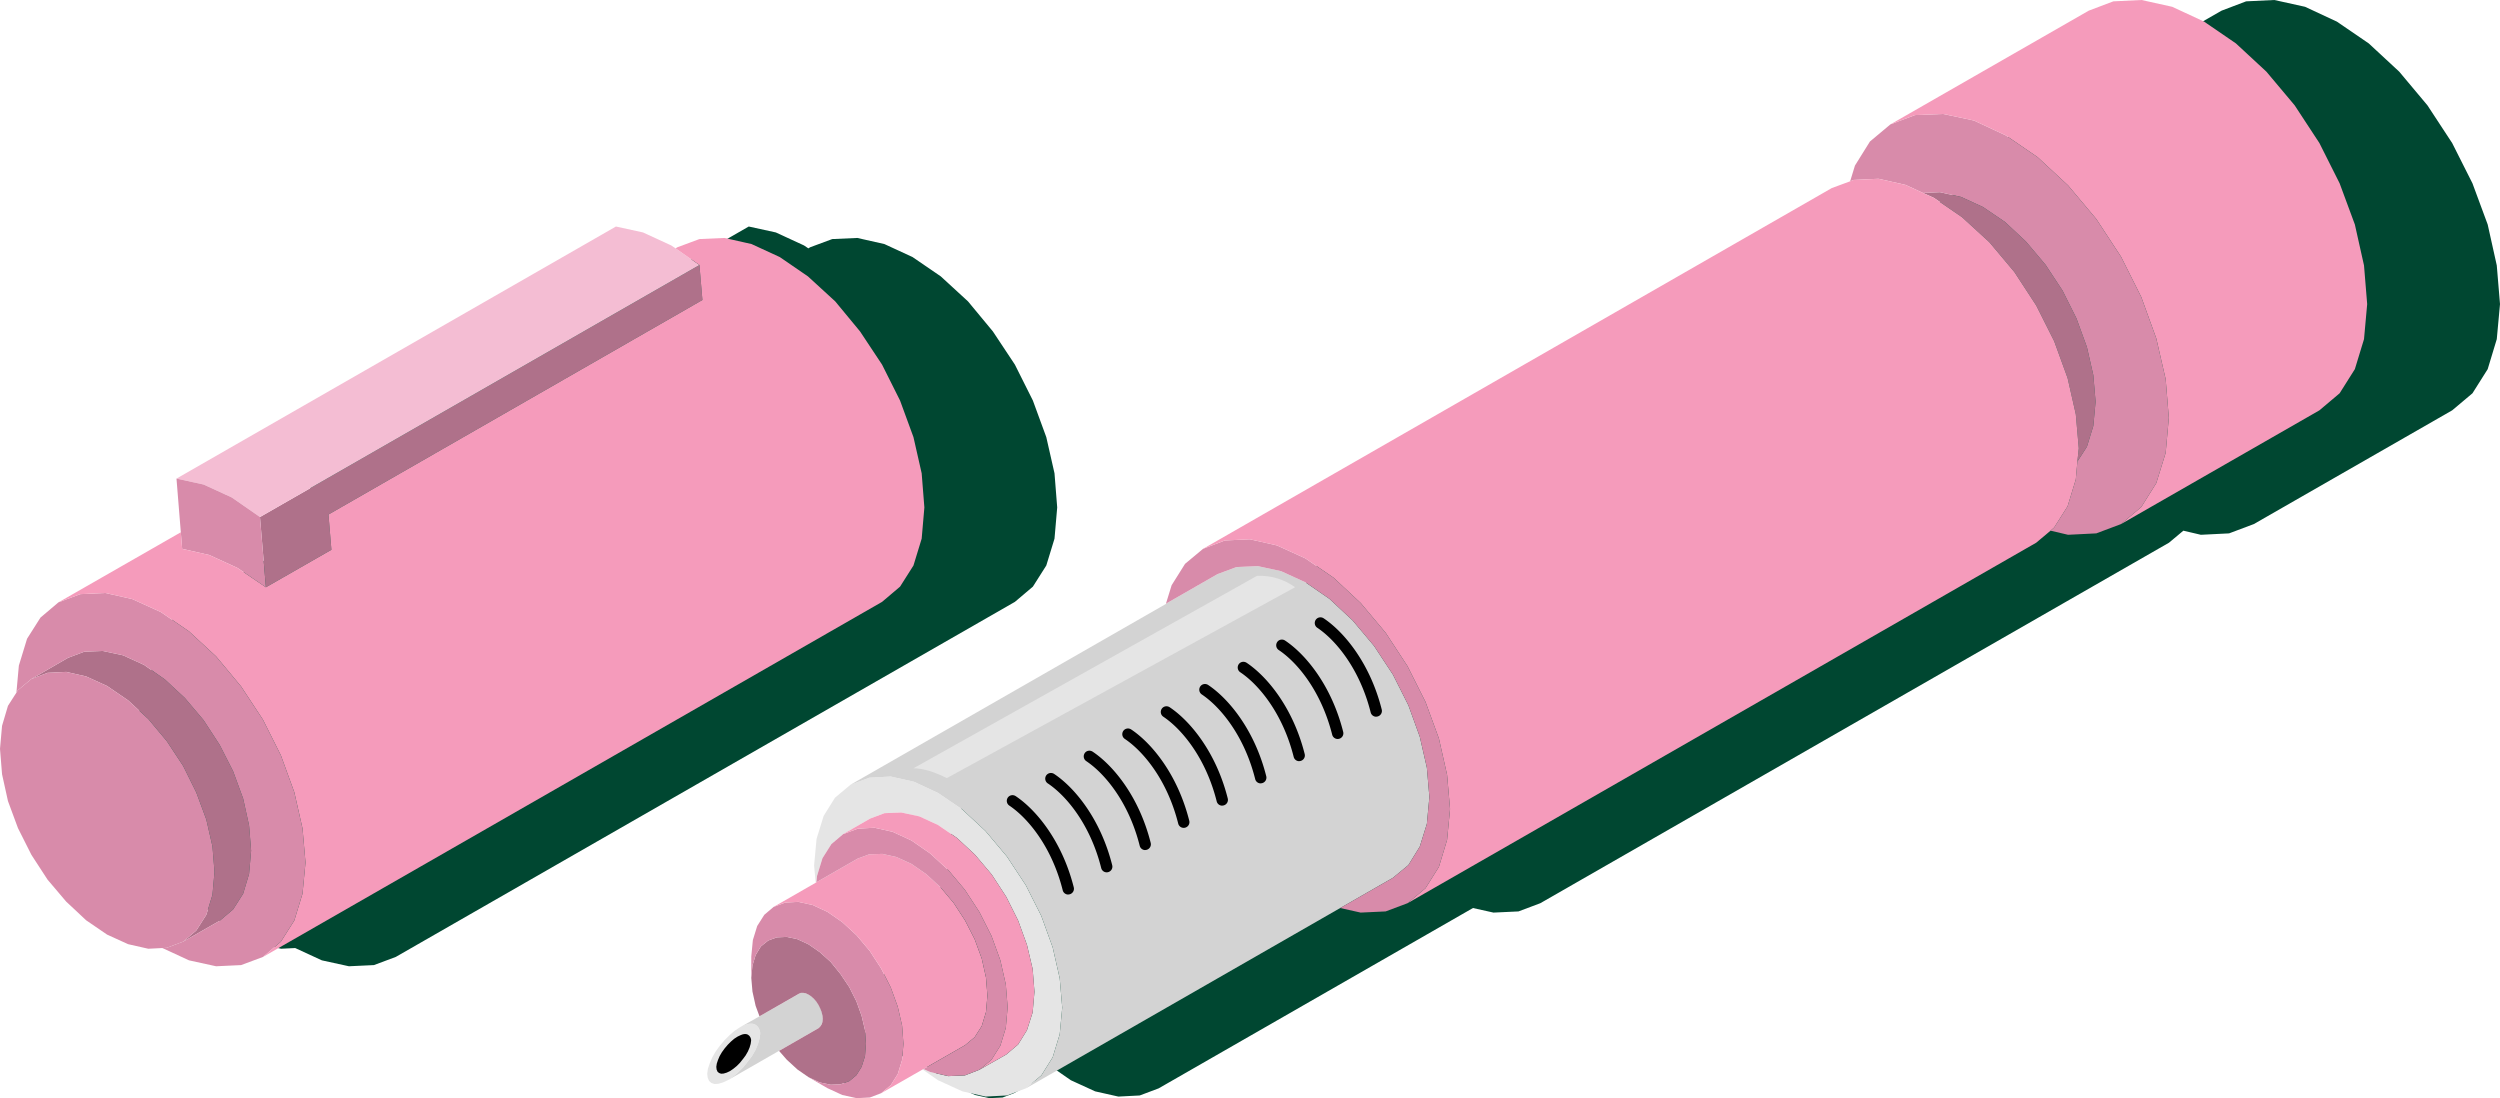
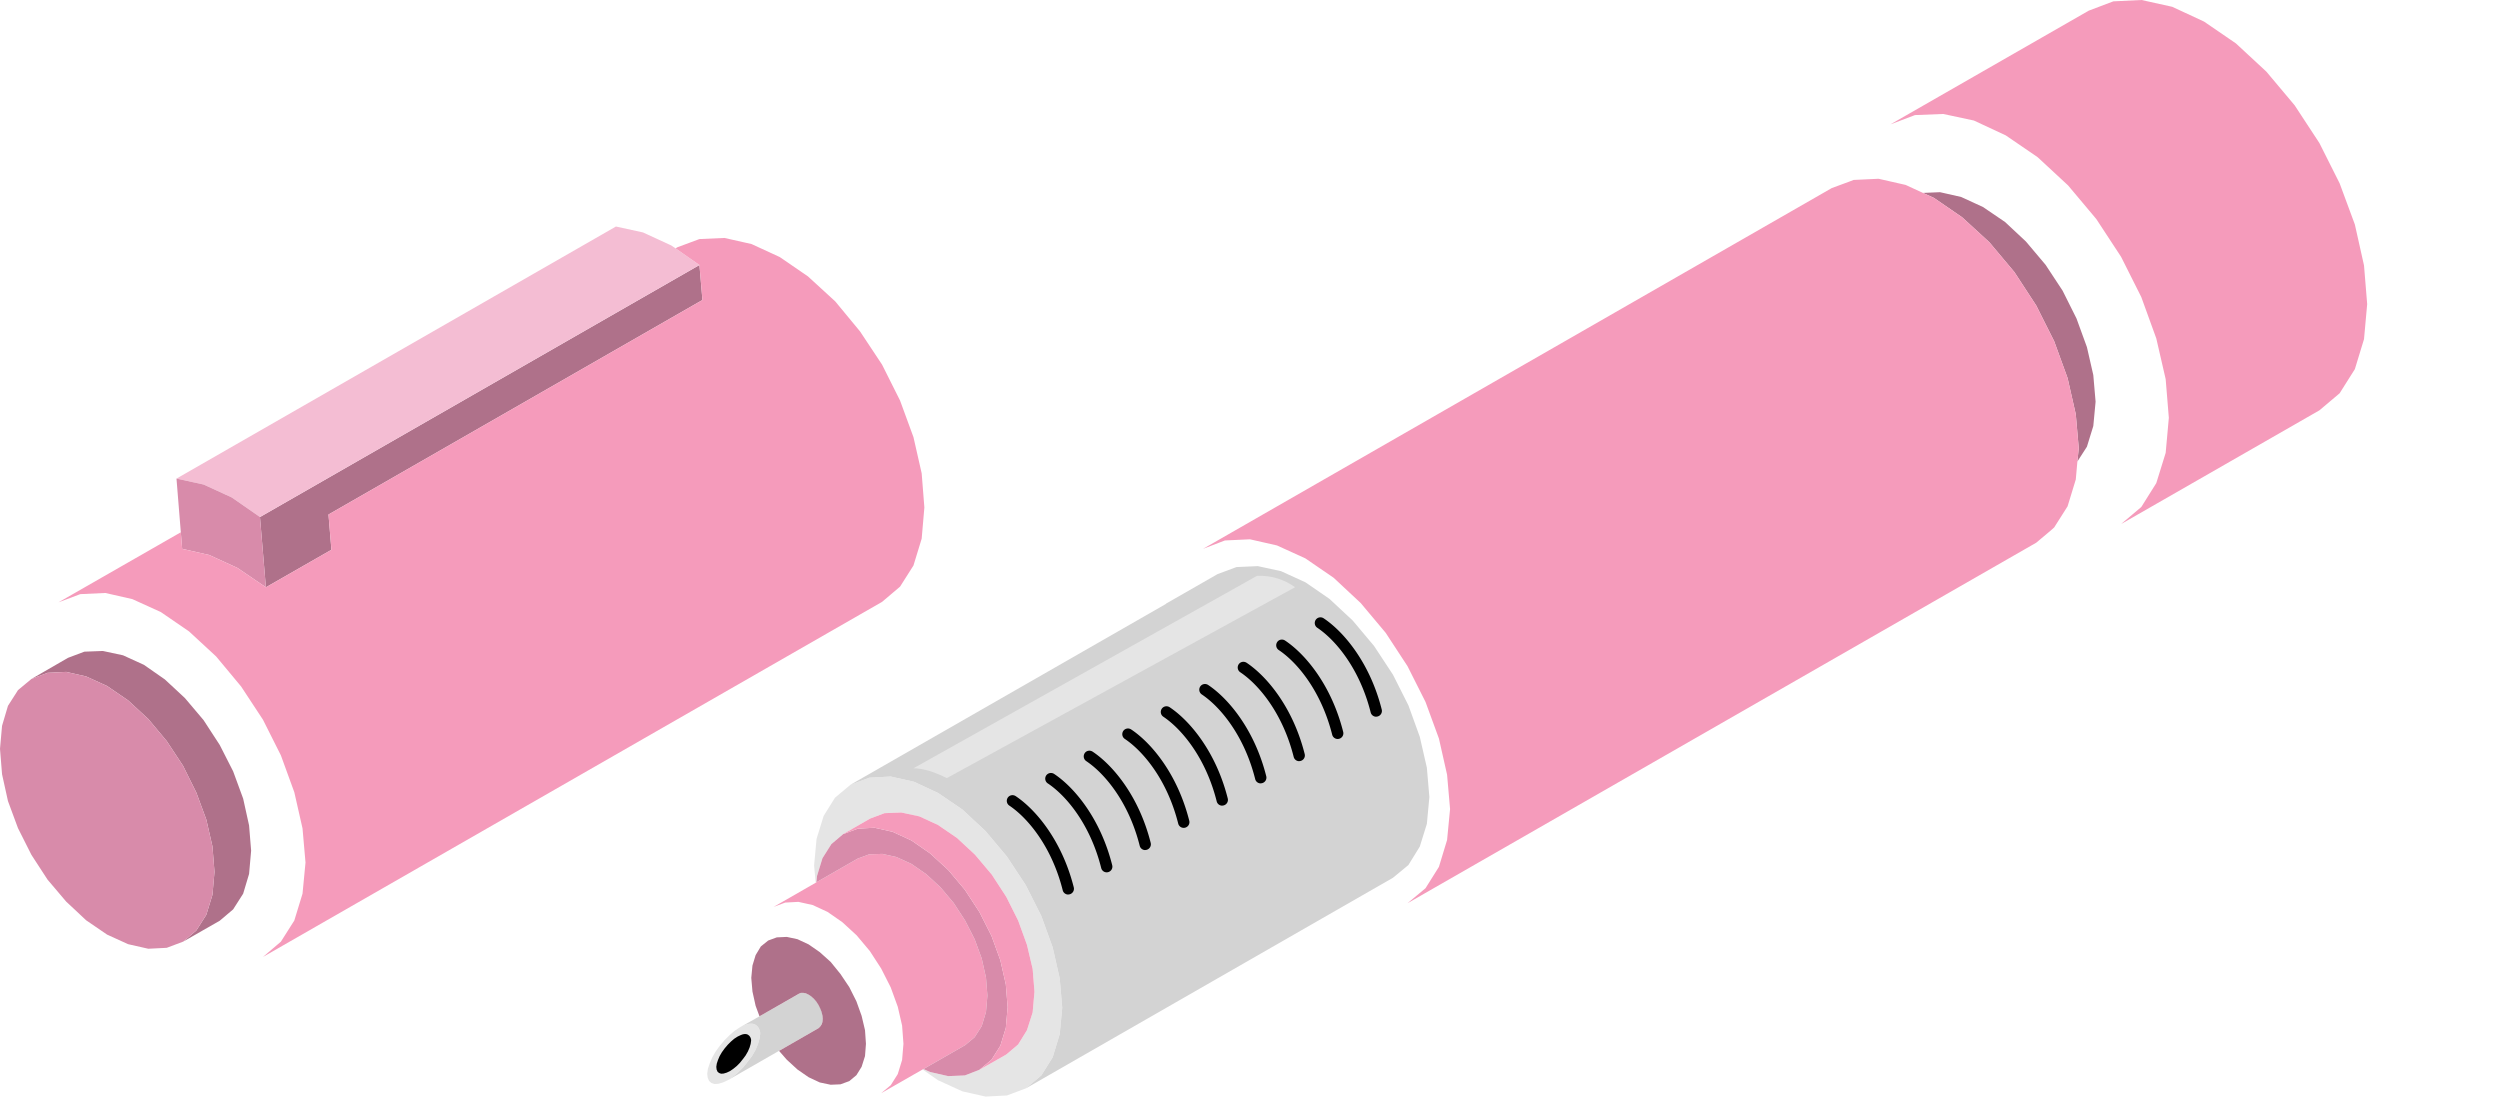
<svg xmlns="http://www.w3.org/2000/svg" width="426.67" height="187.42">
-   <path d="M176.28 100.12l2.29-3.61 1.4-4.58.46-5.32-.46-5.83-1.4-6.17-2.29-6.25-3.07-6.13-3.76-5.67-4.24-5.12-4.65-4.27-4.82-3.3-4.81-2.22-4.62-1.04-4.27.19-3.77 1.4-.31.19-.74-.5-4.81-2.22-4.62-1.01-75 43.02.74 9.16-20.89 11.96-3.06 2.6-2.29 3.61-1.4 4.58-.43 4.62-1.43 2.25-1.01 3.41-.35 3.93.35 4.34 1.01 4.58 1.7 4.62 2.29 4.55 2.76 4.23 3.18 3.76 3.42 3.19 3.57 2.44 3.57 1.63 3.46.78 2.4-.12 4.55 2.1 4.62 1.01 4.27-.2 3.72-1.39 105.67-60.6 3.07-2.6zM426.12 45.3l-1.55-6.98-2.6-7.03-3.46-6.87-4.23-6.45-4.81-5.74-5.2-4.82-5.44-3.72-5.43-2.53L388.16 0l-4.82.23-4.19 1.59-33.85 19.41-3.49 2.92-2.57 4.11-.81 2.68-3.15 1.16-107.29 61.57-3.07 2.56-2.29 3.65-.97 3.15v.04l-53.85 30.86-2.64 2.21-1.94 3.11-1.2 3.92-.43 4.54.28 2.95-7.19 4.12-1.59 1.35-1.2 1.91-.74 2.4-.27 2.8v3.65l.19 2.33.55 2.44.66 1.79-3.38 1.9-.89.58-.86.74-.85.85-.82.97-.7.98-.58 1-.42 1.01-.32.94-.11.81.08.7.23.54.39.35.54.2.66-.04.78-.24.85-.38 8.74-5.01 1.32 1.51 1.82 1.67 1.9 1.32 3.22 1.87 2.53 1.16 2.44.54 2.25-.11 1.95-.74 7.06-4.04 2.64 1.83 4.15 1.9 3.96.89 3.65-.19 3.22-1.21 53.65-30.78 3.5.78 4.27-.2 3.72-1.4 107.3-61.53 2.45-2.05 2.99.7 4.81-.24 4.23-1.59 33.85-19.41 3.46-2.91 2.6-4.12 1.55-5.12.55-5.98-.55-6.6z" fill="#004731" />
  <path d="M156.91 139.33l-3.07-.66-2.87.11-2.48.93-4.58 2.64-2.02 1.71-1.52 2.41-.93 3.03-.11 1.08-.12.08-.27-2.95.42-4.54 1.21-3.92 1.94-3.11 2.64-2.21 3.22-1.2 3.65-.2 3.96.89 4.11 1.91 4.16 2.83 3.96 3.69 3.65 4.35 3.22 4.89 2.64 5.24 1.94 5.36 1.2 5.28.43 5-.43 4.54-1.2 3.93-1.94 3.1-2.64 2.21-3.22 1.21-3.65.19-3.96-.89-4.16-1.9-2.64-1.83.16-.08 1.13.51 3.1.7 2.83-.12 2.49-.97 4.58-2.6 2.02-1.71 1.51-2.44.97-3.03.31-3.53-.31-3.89-.97-4.11-1.51-4.16-2.02-4.03-2.48-3.81-2.88-3.41-3.06-2.84-3.23-2.21-3.18-1.47z" fill="#e5e5e5" />
  <path d="M145.15 133.93l53.84-30.86v-.04l8.81-5.05 3.23-1.2 3.64-.16 3.96.86 4.16 1.9 4.11 2.83 3.96 3.69 3.65 4.35 3.22 4.89 2.64 5.24 1.94 5.36 1.21 5.28.43 5.01-.43 4.58-1.21 3.88-1.94 3.14-2.64 2.18-9 5.16-53.65 30.78 2.64-2.21 1.94-3.1 1.2-3.93.43-4.54-.43-5-1.2-5.28-1.94-5.36-2.64-5.24-3.22-4.89-3.65-4.35-3.96-3.69-4.16-2.83-4.11-1.91-3.96-.89-3.65.2-3.22 1.2z" fill="#d3d3d3" />
  <path d="M128.34,180.24l-.74.97-.78.97-.85.85-.89.74-.85.58-.85.39-.78.23-.66.04-.54-.19-.39-.35-.23-.54-.08-.7.12-.82.31-.93.43-1.01.58-1.01.7-.97.82-.97.85-.85.85-.74.89-.58.85-.39c2.17-.93,2.72.97,2.64,1.51l-.12.82-.27.93-.43,1.01-.58,1.01Z" fill="#e5e5e5" />
  <path d="M127.27,180.11l-.48.64-.51.64-.56.56-.59.48-.56.38-.56.26-.51.15-.43.03-.36-.13-.26-.23-.15-.36-.05-.46.08-.54.2-.61.28-.66.38-.66.46-.64.54-.64.56-.56.56-.48.59-.38.56-.26c1.43-.61,1.79.64,1.73.99l-.08.54-.18.61-.28.66-.38.66Z" />
  <path d="M140.37,173.33l.04.54-.04.54-.16.43-.23.35-.27.27-6.75,3.88-8.73,5.01.85-.58.89-.74.85-.85.78-.97.74-.97.58-1.01.43-1.01.27-.93.12-.82c.08-.54-.47-2.45-2.64-1.51l-.85.39,3.38-1.9,6.72-3.84.35-.16h.43l.43.08.47.23.47.31.47.43.39.47.39.58.27.58.23.58.16.62Z" fill="#d3d3d3" />
  <path d="M140.41 173.87l-.04-.54-.15-.62-.23-.58-.28-.58-.38-.59-.39-.46-.47-.43-.46-.31-.47-.23-.43-.08h-.42l-.35.15-6.72 3.85-.66-1.79-.54-2.44-.2-2.33.2-2.1.54-1.78.89-1.48 1.25-1.01 1.47-.54 1.71-.08 1.82.39 1.91.89 1.9 1.32 1.86 1.67 1.67 2.06 1.51 2.25 1.21 2.41.89 2.48.58 2.45.16 2.33-.16 2.09-.58 1.83-.89 1.43-1.21 1.01-1.51.55-1.67.07-1.86-.39-1.9-.89-1.91-1.32-1.82-1.67-1.32-1.51 6.75-3.88.28-.28.23-.34.15-.43.04-.55z" fill="#af718a" />
-   <path d="M153.96 175.04l.23 3.11-.23 2.75-.74 2.41-1.2 1.9-1.63 1.36-1.94.74-2.25.11-2.45-.54-2.52-1.16-3.22-1.87 1.9.89 1.86.39 1.67-.07 1.51-.55 1.21-1.01.89-1.43.58-1.83.16-2.09-.16-2.33-.58-2.45-.89-2.48-1.21-2.41-1.51-2.25-1.67-2.06-1.86-1.67-1.9-1.32-1.91-.89-1.82-.39-1.71.08-1.47.54-1.25 1.01-.89 1.48-.54 1.78-.2 2.1v-3.65l.27-2.8.74-2.4 1.21-1.91 1.59-1.35 1.98-.74 2.25-.12 2.44.54 2.53 1.17 2.52 1.75 2.45 2.25 2.25 2.68 1.94 2.99 1.63 3.22 1.2 3.3.74 3.22z" fill="#d88baa" />
  <path d="M154.19 178.15l-.23-3.11-.74-3.22-1.2-3.3-1.63-3.22-1.94-2.99-2.25-2.68-2.45-2.25-2.52-1.75-2.53-1.17-2.44-.54-2.25.12-1.98.74 7.18-4.12.12-.08 7.02-4.03 1.98-.74 2.25-.08 2.41.54 2.56 1.17 2.53 1.75 2.44 2.25 2.25 2.68 1.94 2.98 1.63 3.19 1.21 3.3.73 3.26.24 3.07-.24 2.79-.73 2.41-1.21 1.9-1.63 1.36-7.1 4.07-.16.08-7.06 4.04 1.63-1.36 1.2-1.9.74-2.41.23-2.75z" fill="#f59bbb" />
  <path d="M152.33 141.96l3.22 1.48 3.19 2.21 3.1 2.84 2.83 3.37 2.49 3.81 2.06 4.07 1.51 4.16.93 4.11.31 3.89-.31 3.53-.93 3.03-1.51 2.4-2.06 1.71-2.49.97-2.83.12-3.1-.7-1.13-.51 7.1-4.07 1.63-1.36 1.21-1.9.73-2.41.24-2.79-.24-3.07-.73-3.26-1.21-3.3-1.63-3.19-1.94-2.98-2.25-2.68-2.44-2.25-2.53-1.75-2.56-1.17-2.41-.54-2.25.08-1.98.74-7.02 4.03.11-1.08.93-3.03 1.52-2.41 2.02-1.71 2.52-.93 2.83-.15 3.07.69z" fill="#d88baa" />
  <path d="M155.55 143.44l-3.22-1.48-3.07-.69-2.83.15-2.52.93 4.58-2.64 2.48-.93 2.87-.11 3.07.66 3.18 1.47 3.23 2.21 3.06 2.84 2.88 3.41 2.48 3.81 2.02 4.03 1.51 4.16.97 4.11.31 3.89-.31 3.53-.97 3.03-1.51 2.44-2.02 1.71-4.58 2.6 2.06-1.71 1.51-2.4.93-3.03.31-3.53-.31-3.89-.93-4.11-1.51-4.16-2.06-4.07-2.49-3.81-2.83-3.37-3.1-2.84-3.19-2.21z" fill="#f59bbb" />
  <path d="M357.26 64.01l.39 4.55-.39 4.15-1.09 3.53-1.63 2.53.24-2.26-.51-5.82-1.4-6.17-2.29-6.29-3.06-6.09-3.73-5.71-4.27-5.09-4.66-4.27-4.81-3.3-1.79-.81v-.04l2.84-.12 3.61.82 3.72 1.71 3.77 2.56 3.57 3.34 3.34 3.96 2.91 4.42 2.37 4.74 1.78 4.89 1.09 4.77z" fill="#af718a" />
-   <path d="M362 43.83l3.45 6.87 2.56 7.06 1.6 6.95.54 6.6-.54 5.98-1.6 5.16-2.56 4.08-3.45 2.91-4.23 1.59-4.82.24-2.99-.7.62-.55 2.29-3.61 1.4-4.58.27-3.03v-.03l1.63-2.53 1.09-3.53.39-4.15-.39-4.55-1.09-4.77-1.78-4.89-2.37-4.74-2.91-4.42-3.34-3.96-3.57-3.34-3.77-2.56-3.72-1.71-3.61-.82-2.84.12v.04l-3.03-1.4-4.62-1.05-4.27.2-.58.23.82-2.68 2.56-4.11 3.49-2.92 4.2-1.59 4.81-.19 5.24 1.12 5.43 2.53 5.44 3.72 5.2 4.82 4.82 5.74 4.23 6.45zm-114.52 94.25l-.51 5.28-1.39 4.58-2.29 3.65-3.07 2.56-3.73 1.4-4.27.2-3.49-.78 9-5.16 2.64-2.18 1.94-3.14 1.21-3.88.43-4.58-.43-5.01-1.21-5.28-1.94-5.36-2.64-5.24-3.22-4.89-3.65-4.35-3.96-3.69-4.11-2.83-4.16-1.9-3.96-.86-3.64.16-3.23 1.2-8.81 5.05.97-3.15 2.29-3.65 3.07-2.56 3.73-1.43 4.27-.2 4.62 1.05 4.85 2.21 4.81 3.3 4.62 4.31 4.27 5.09 3.73 5.7 3.07 6.1 2.29 6.25 1.39 6.17.51 5.86z" fill="#d88baa" />
  <path d="M56.06 87.81l.5 6.02-11.18 6.4-1.01-11.99 75-43.01.51 5.97-63.82 36.61z" fill="#af718a" />
  <path d="M115.3 42.39l4.07 2.84-75 43.01-4.81-3.34-4.82-2.21-4.62-1.01 75-43.02 4.62 1.01 4.82 2.22.74.5z" fill="#f4bdd3" />
  <path d="M44.37 88.24l1.01 11.99-4.85-3.3-4.82-2.21-4.62-1.05-.23-2.83-.74-9.16 4.62 1.01 4.82 2.21 4.81 3.34z" fill="#d88baa" />
  <path d="M42.51 140.88l.35 4.31-.35 3.96-1.01 3.37-1.71 2.68-2.29 1.94-6.25 3.57 2.25-1.9 1.71-2.68 1.05-3.41.35-3.92-.35-4.35-1.05-4.58-1.71-4.62-2.25-4.54-2.79-4.23-3.15-3.77-3.45-3.18-3.58-2.45-3.57-1.63-3.41-.78-3.19.16-2.75 1.05 6.25-3.61 2.79-1.05 3.15-.12 3.45.74 3.57 1.63 3.57 2.49 3.42 3.18 3.18 3.76 2.76 4.24 2.29 4.5 1.71 4.66 1.01 4.58z" fill="#af718a" />
  <g fill="#d88baa">
    <path d="M27.72 161.8l-2.41.12-3.45-.78-3.58-1.63-3.57-2.44-3.41-3.19-3.19-3.76-2.75-4.23-2.29-4.55-1.71-4.62-1.01-4.58L0 127.8l.35-3.93 1.01-3.41 1.44-2.25.27-.43 2.29-1.9 2.75-1.05 3.19-.16 3.41.78 3.57 1.63 3.58 2.45 3.45 3.18 3.15 3.77 2.79 4.23 2.25 4.54 1.71 4.62 1.05 4.58.35 4.35-.35 3.92-1.05 3.41-1.71 2.68-2.25 1.9-2.79 1.05-.74.04z" />
-     <path d="M51.63 141.38l.51 5.83-.51 5.31-1.4 4.58-2.29 3.61-3.06 2.61-3.73 1.39-4.27.2-4.62-1.01-4.54-2.1.74-.04 2.79-1.05 6.25-3.57 2.29-1.94 1.71-2.68 1.01-3.37.35-3.96-.35-4.31-1.01-4.58-1.71-4.66-2.29-4.5-2.76-4.24-3.18-3.76-3.42-3.18-3.57-2.49-3.57-1.63-3.45-.74-3.15.12-2.79 1.05-6.25 3.61-2.29 1.9-.27.43.42-4.62 1.4-4.58 2.29-3.61 3.07-2.6 3.72-1.4 4.27-.2 4.62 1.05 4.86 2.21 4.81 3.3 4.62 4.27 4.27 5.13 3.73 5.67 3.06 6.09 2.29 6.29 1.4 6.17z" />
  </g>
  <path d="M119.37 40.8l4.27-.19 4.62 1.04 4.82 2.22 4.81 3.3 4.66 4.27 4.23 5.12 3.76 5.67 3.07 6.13 2.29 6.25 1.4 6.17.46 5.83-.46 5.32-1.4 4.58-2.29 3.61-3.07 2.6-105.66 60.6 3.06-2.61 2.29-3.61 1.4-4.58.51-5.31-.51-5.83-1.4-6.17-2.29-6.29-3.06-6.09-3.73-5.67-4.27-5.13-4.62-4.27-4.81-3.3-4.86-2.21-4.62-1.05-4.27.2-3.72 1.4 20.88-11.96.23 2.83 4.62 1.05 4.82 2.21 4.85 3.3 11.18-6.4-.5-6.02 63.82-36.61-.51-5.97-4.07-2.84.31-.19 3.76-1.4zm127.6 102.56l.51-5.28-.51-5.86-1.39-6.17-2.29-6.25-3.07-6.1-3.73-5.7-4.27-5.09-4.62-4.31-4.81-3.3-4.85-2.21-4.62-1.05-4.27.2-3.73 1.43 107.3-61.57 3.14-1.16.58-.23 4.27-.2 4.62 1.05 3.03 1.4 1.79.81 4.81 3.3 4.66 4.27 4.27 5.09 3.73 5.71 3.06 6.09 2.29 6.29 1.4 6.17.51 5.82-.24 2.26v.03l-.27 3.03-1.4 4.58-2.29 3.61-.62.55-2.44 2.05-107.3 61.53 3.07-2.56 2.29-3.65 1.39-4.58zm122.64-66.07l.54-5.98-.54-6.6-1.6-6.95-2.56-7.06-3.45-6.87-4.23-6.45-4.82-5.74-5.2-4.82-5.44-3.72-5.43-2.53-5.24-1.12-4.81.19-4.2 1.59 33.85-19.41 4.2-1.59 4.81-.23 5.24 1.16 5.44 2.53 5.43 3.72 5.2 4.82 4.82 5.74 4.23 6.45 3.45 6.87 2.6 7.03 1.56 6.98.54 6.6-.54 5.98L401.9 63l-2.6 4.12-3.45 2.91L362 89.44l3.45-2.91 2.56-4.08 1.6-5.16z" fill="#f59bbb" />
  <use href="#B" />
  <path d="M188.88 148.88a.96.96 0 0 1-.94-.74c-1.86-7.41-5.93-12.32-9.12-14.44-.45-.3-.56-.9-.27-1.35.3-.44.89-.56 1.35-.27 3.49 2.32 7.92 7.64 9.92 15.59a.97.97 0 0 1-.71 1.18c-.08.02-.16.03-.24.03zm6.57-3.8a.96.96 0 0 1-.94-.74c-1.86-7.4-5.93-12.31-9.12-14.44-.45-.3-.56-.9-.27-1.35s.89-.56 1.35-.27c3.49 2.32 7.93 7.64 9.92 15.58.13.52-.19 1.05-.71 1.18a.97.97 0 0 1-.23.03zm6.57-3.79a.96.96 0 0 1-.94-.74c-1.86-7.4-5.93-12.31-9.11-14.44-.45-.3-.56-.9-.27-1.35.3-.45.9-.56 1.35-.27 3.49 2.33 7.92 7.64 9.92 15.59.13.52-.19 1.05-.71 1.18a.97.97 0 0 1-.23.03z" />
  <use href="#B" x="26.28" y="-15.17" />
  <path d="M215.16 133.7a.96.96 0 0 1-.94-.74c-1.86-7.4-5.93-12.31-9.11-14.44-.45-.3-.56-.9-.27-1.35.3-.45.9-.56 1.35-.27 3.49 2.33 7.92 7.64 9.92 15.58.13.52-.19 1.05-.71 1.18-.08.02-.16.03-.24.03zm6.57-3.79a.96.96 0 0 1-.94-.74c-1.86-7.4-5.93-12.31-9.12-14.44-.45-.3-.56-.9-.27-1.35.3-.45.9-.56 1.35-.27 3.49 2.33 7.92 7.64 9.92 15.58a.97.97 0 0 1-.71 1.18c-.08.02-.16.03-.24.03zm6.57-3.79a.96.96 0 0 1-.94-.74c-1.87-7.41-5.93-12.32-9.12-14.44-.45-.3-.56-.9-.27-1.35s.9-.57 1.35-.27c3.49 2.32 7.92 7.64 9.92 15.59a.97.97 0 0 1-.94 1.21z" />
  <use href="#B" x="52.56" y="-30.35" />
  <path d="M155.88,131.13l58.65-32.85c2.56-.1,4.67.65,6.5,1.94l-59.44,32.58c-1.9-.95-3.81-1.66-5.71-1.68Z" fill="#e5e5e5" />
  <defs>
    <path id="B" d="M182.31 152.67a.96.96 0 0 1-.94-.74c-1.86-7.4-5.93-12.31-9.11-14.44-.45-.3-.56-.9-.27-1.35.3-.45.9-.56 1.35-.27 3.49 2.33 7.92 7.64 9.92 15.58.13.52-.19 1.05-.71 1.18a.97.97 0 0 1-.23.03z" />
  </defs>
</svg>